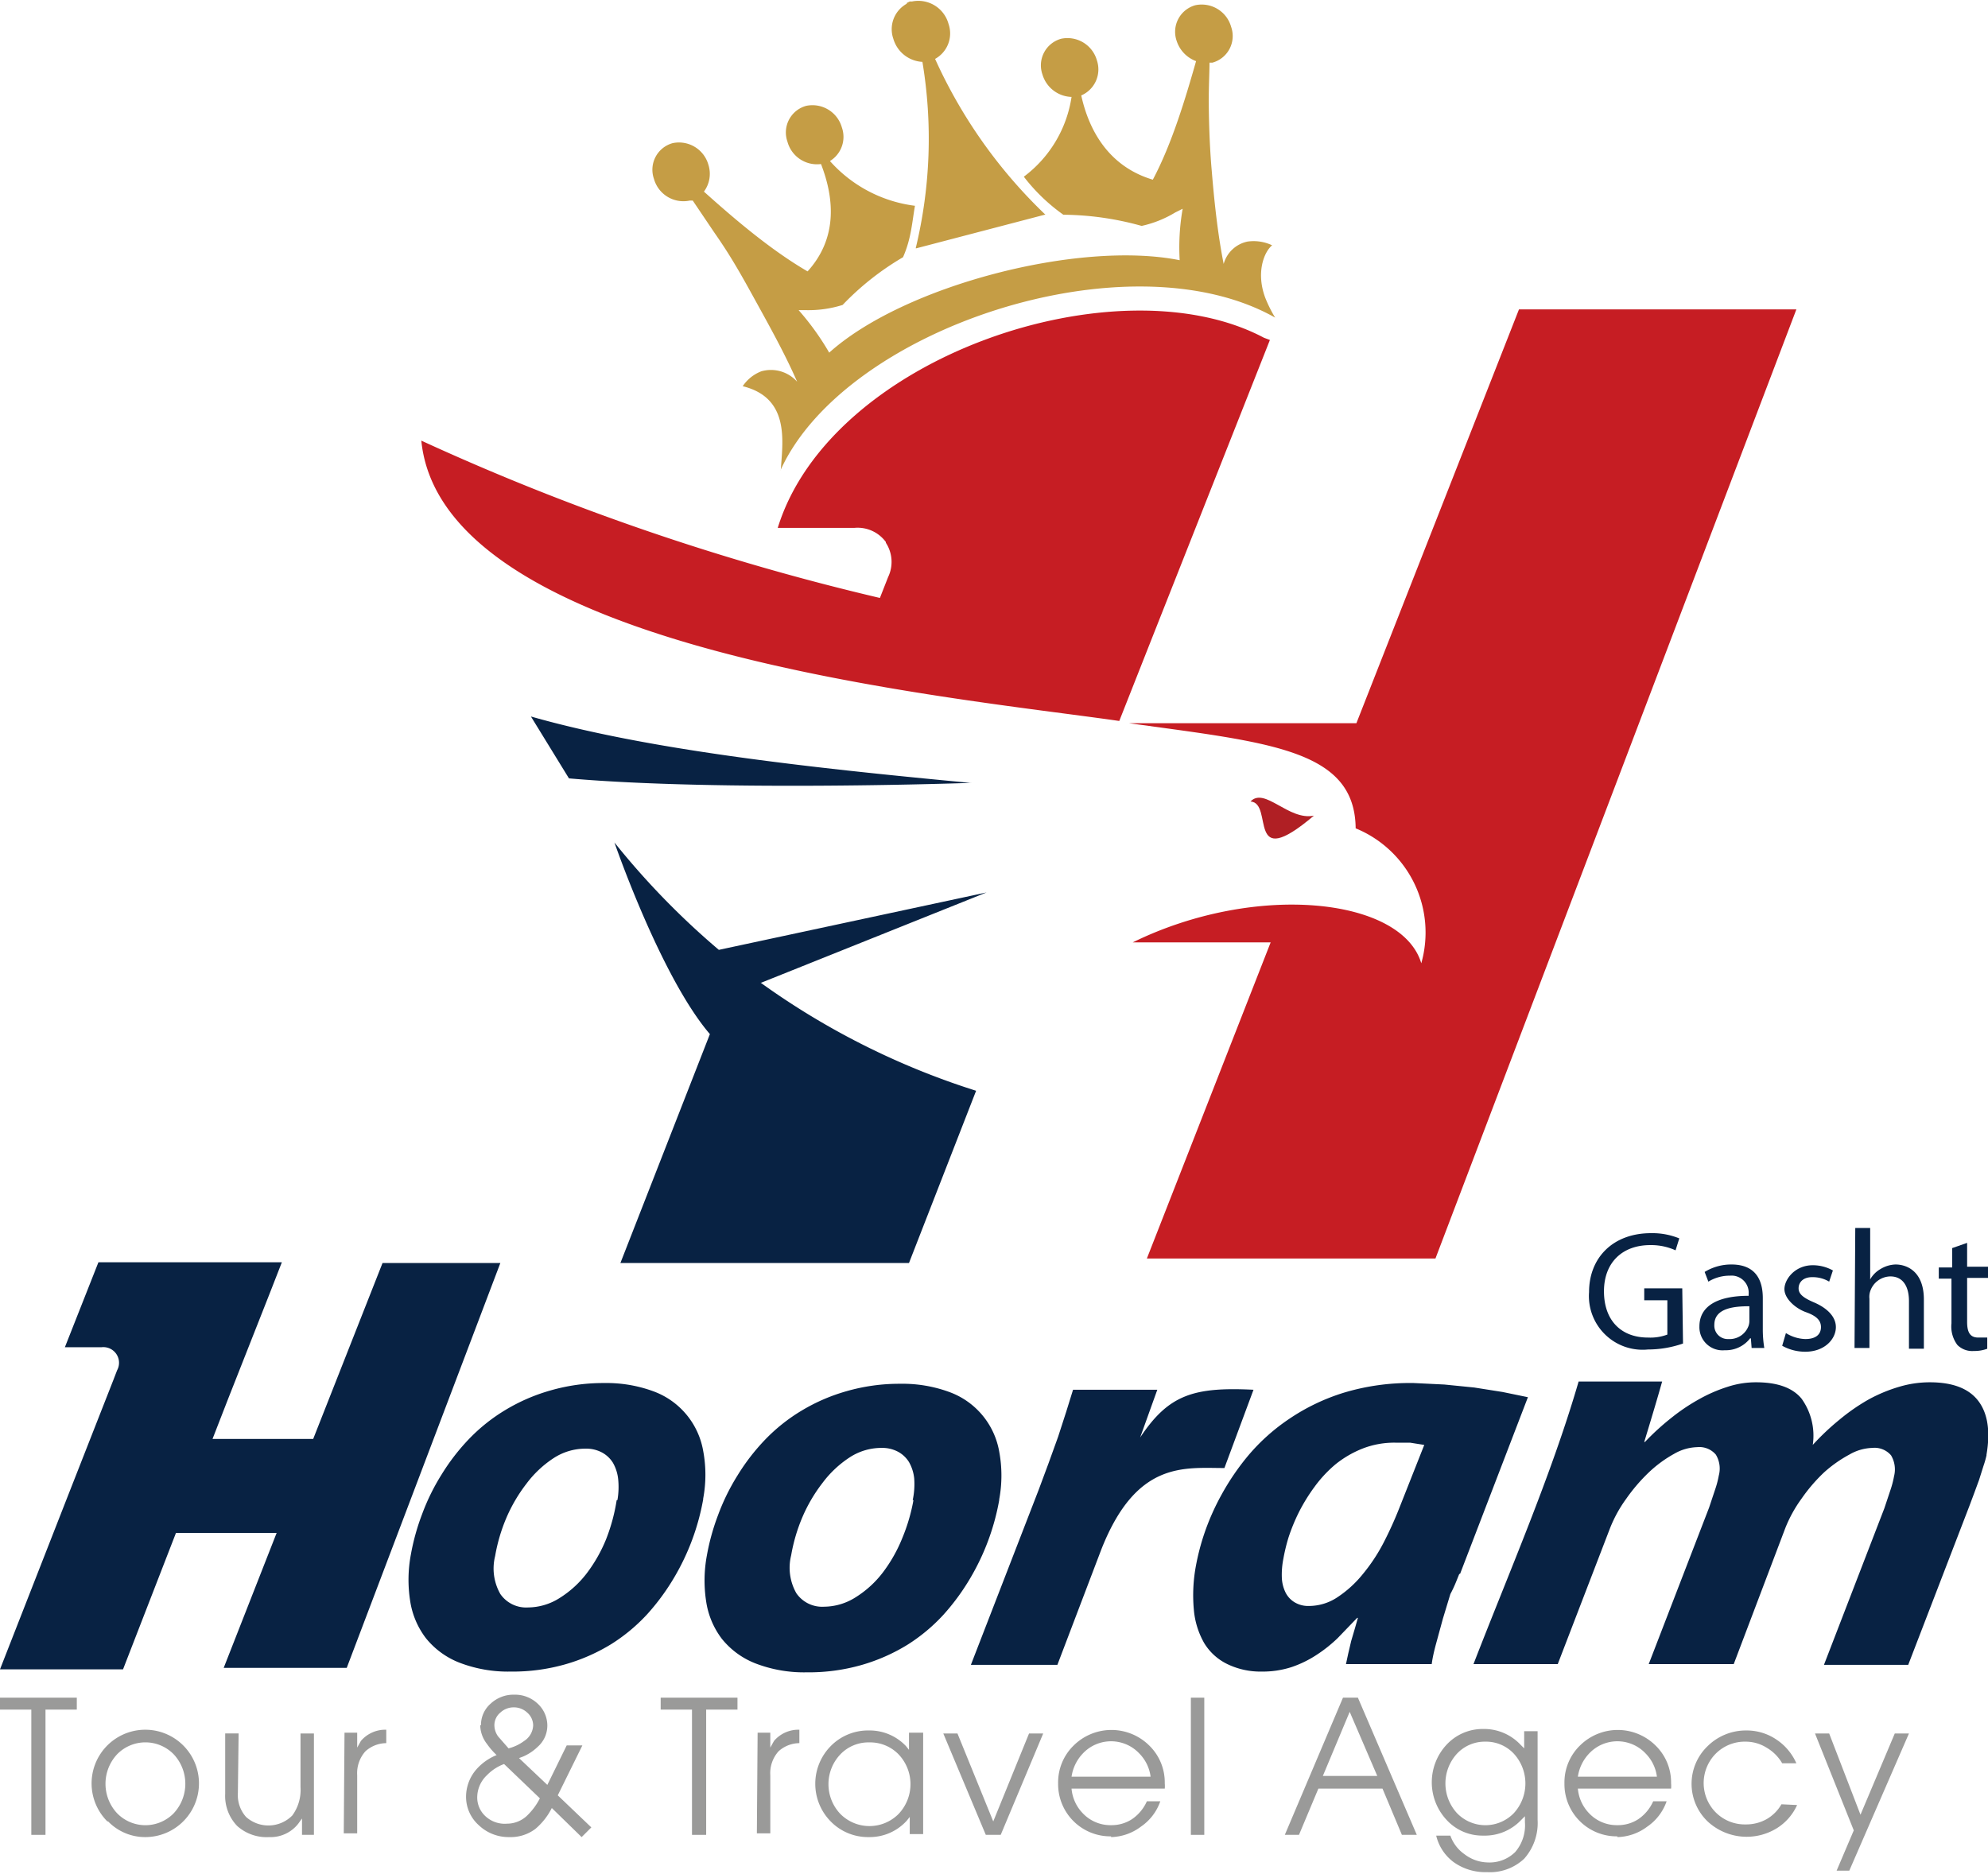
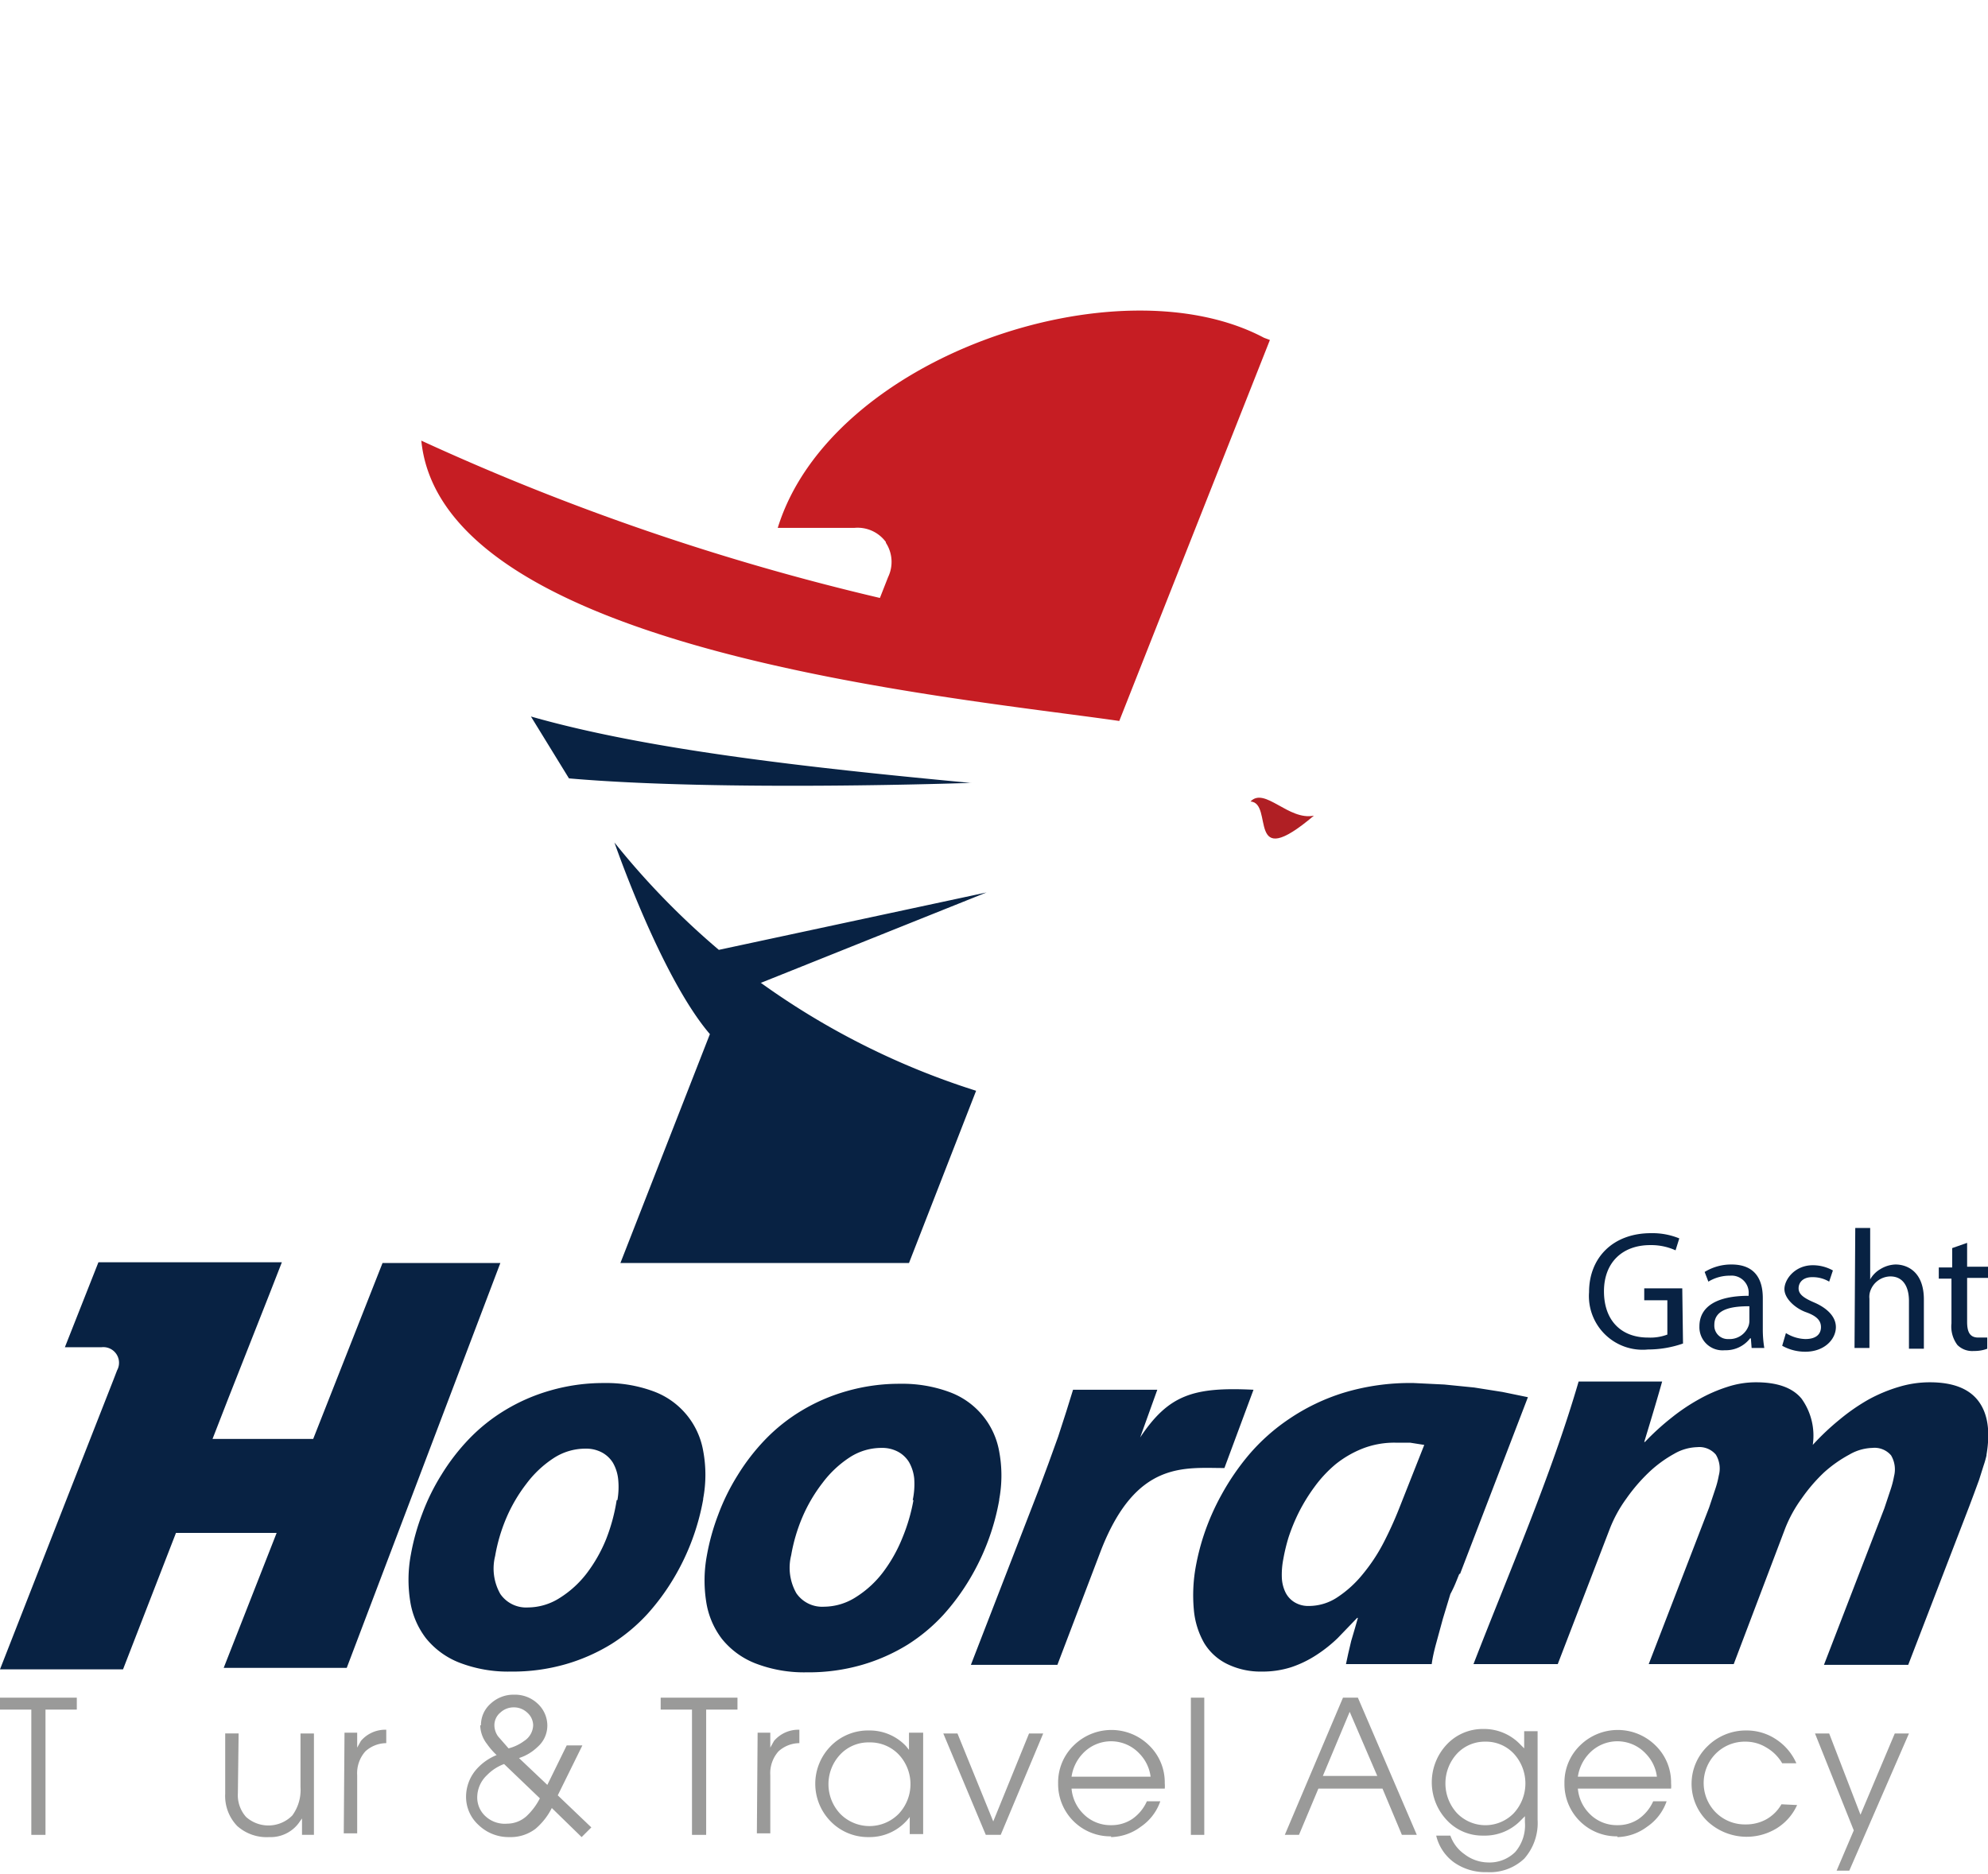
<svg xmlns="http://www.w3.org/2000/svg" viewBox="0 0 266.6 251.4">
  <defs>
    <style>.a{fill:#b01f24;}.a,.b,.c,.d{fill-rule:evenodd;}.b,.e{fill:#082243;}.c{fill:#c61d23;}.d{fill:#c59d45;}.f{fill:#9a9a99;}</style>
  </defs>
  <title>HOORAM 5 (1)</title>
-   <path class="a" d="M220.6,747.7h0" transform="translate(-164.2 -688.5)" />
  <path class="a" d="M340.4,797.9c-3.4.7-6.6-3.9-8.5-1.9,3.2.2-.7,9.7,8.5,1.9" transform="translate(-164.2 -688.5)" />
  <path class="b" d="M266.3,820.3l30.2-12.1-35.9,7.7a104.3,104.3,0,0,1-14-14.4h0s6.2,18,12.8,25.7l-12,30.7h38.7l9-23.1a102,102,0,0,1-28.9-14.5m28.1-26.8c-22.4-2.1-43.5-4.5-58.9-8.9l5.1,8.3C261.1,794.7,294.5,793.5,294.5,793.5Z" transform="translate(-164.2 -688.5)" />
-   <path class="c" d="M367.9,730l-21.8,55.5H315.6c18.8,2.6,30.3,3.5,30.4,14.1a15.1,15.1,0,0,1,8.8,18.1c-2.6-8.8-22.2-10.9-38.7-2.8h18.5L318,857.3h38.7L405.1,730Z" transform="translate(-164.2 -688.5)" />
  <path class="c" d="M283,761.3a4.7,4.7,0,0,1,.3,4.6l-1.1,2.8a324.7,324.7,0,0,1-61.5-21.1c2.8,28.2,70.7,34.3,93.6,37.6l4.5-11.4,15.7-39.7-.8-.3c-19.6-10.4-58.1,2.5-65.2,25.5h10.3a4.7,4.7,0,0,1,4.2,1.9" transform="translate(-164.2 -688.5)" />
-   <path class="d" d="M285.8,688.9l.4-.2h.3a4.2,4.2,0,0,1,4.9,3,3.9,3.9,0,0,1-1.8,4.7,67,67,0,0,0,14.8,20.9h-.1l-17.2,4.5h-.1a62.6,62.6,0,0,0,.9-25,4.3,4.3,0,0,1-3.9-3.1,3.9,3.9,0,0,1,1.8-4.7m-16.9,62.7c.2-3.7,1.4-9.8-5.1-11.4a5.3,5.3,0,0,1,2.5-2,4.7,4.7,0,0,1,4.8,1.4c-1.7-3.9-3.9-7.8-6.1-11.8s-3.4-5.9-5-8.2l-2.9-4.3h-.4a4.1,4.1,0,0,1-4.8-2.9,3.7,3.7,0,0,1,2.5-4.8,4.1,4.1,0,0,1,4.8,2.9,4,4,0,0,1-.6,3.6c3.9,3.5,8.9,7.8,13.9,10.7,3.9-4.3,3.7-9.5,1.8-14.4a4.1,4.1,0,0,1-4.5-3,3.7,3.7,0,0,1,2.5-4.8,4.1,4.1,0,0,1,4.8,2.9,3.8,3.8,0,0,1-1.6,4.5,18.3,18.3,0,0,0,11.4,6c-.4,2.3-.5,4.4-1.6,6.9a37.1,37.1,0,0,0-8.1,6.4,15.2,15.2,0,0,1-4.8.7h-1.1a35.4,35.4,0,0,1,4.1,5.7c10-9,33.5-15.1,47-12.4a29.9,29.9,0,0,1,.4-6.9l-1,.5a14.8,14.8,0,0,1-4.5,1.8,40.1,40.1,0,0,0-10.5-1.5,24.6,24.6,0,0,1-5.3-5.1,16.4,16.4,0,0,0,6.4-10.7,4.2,4.2,0,0,1-3.9-3,3.7,3.7,0,0,1,2.5-4.8,4.1,4.1,0,0,1,4.8,2.9,3.8,3.8,0,0,1-2.1,4.7c1.1,5,3.9,9.6,9.6,11.3,2.6-4.9,4.4-11,5.8-15.9A4.3,4.3,0,0,1,322,694a3.7,3.7,0,0,1,2.5-4.8,4.1,4.1,0,0,1,4.8,2.9,3.7,3.7,0,0,1-2.5,4.8h-.4c0,1.2-.1,3-.1,5.1s.1,6.1.4,9.4c.4,4.9.9,9,1.6,12.5a4.2,4.2,0,0,1,3.2-3,5.8,5.8,0,0,1,3.3.5c-1.1.9-2.2,3.7-.9,7.1a18.1,18.1,0,0,0,1.3,2.6C315.6,720,277.6,732.5,268.9,751.5Z" transform="translate(-164.2 -688.5)" />
  <path class="e" d="M389.9,868.7a14.3,14.3,0,0,1-4.7.8,7.2,7.2,0,0,1-7.9-7.7c0-4.6,3.2-7.9,8.3-7.9a9.5,9.5,0,0,1,3.8.7l-.5,1.6a7.9,7.9,0,0,0-3.4-.7c-3.7,0-6.2,2.3-6.2,6.2s2.3,6.2,5.9,6.2a6.5,6.5,0,0,0,2.6-.4v-4.6h-3.1v-1.6h5.1Z" transform="translate(-164.2 -688.5)" />
  <path class="e" d="M398.8,863.7h0c-2.2,0-4.7.3-4.7,2.5a1.8,1.8,0,0,0,1.9,1.9,2.7,2.7,0,0,0,2.7-1.8,2.1,2.1,0,0,0,.1-.6Zm.3,5.6L399,868h-.1a4.1,4.1,0,0,1-3.4,1.6,3.1,3.1,0,0,1-3.4-3.2c0-2.7,2.4-4.1,6.6-4.1v-.2a2.3,2.3,0,0,0-2.5-2.5,5.5,5.5,0,0,0-2.9.8l-.5-1.3a6.8,6.8,0,0,1,3.6-1c3.4,0,4.2,2.3,4.2,4.5v4.1a15.5,15.5,0,0,0,.2,2.6Z" transform="translate(-164.2 -688.5)" />
  <path class="e" d="M403.7,867.3a5.2,5.2,0,0,0,2.6.8c1.5,0,2.1-.7,2.1-1.6s-.6-1.5-2-2-2.9-1.8-2.9-3.1,1.4-3.2,3.8-3.2a5.5,5.5,0,0,1,2.7.7l-.5,1.5a4.3,4.3,0,0,0-2.3-.6c-1.2,0-1.8.7-1.8,1.5s.7,1.3,2.1,1.9,2.9,1.7,2.9,3.3-1.5,3.3-4.1,3.3a6.3,6.3,0,0,1-3.1-.8Z" transform="translate(-164.2 -688.5)" />
  <path class="e" d="M413,853.2h2v6.9h0a3.7,3.7,0,0,1,1.4-1.4,4.1,4.1,0,0,1,2-.6c1.5,0,3.8.9,3.8,4.7v6.6h-2V863c0-1.8-.7-3.3-2.5-3.3a2.9,2.9,0,0,0-2.7,2,2.4,2.4,0,0,0-.1,1v6.6h-2Z" transform="translate(-164.2 -688.5)" />
  <path class="e" d="M428,855.2v3.2h2.9v1.5H428v5.9c0,1.4.4,2.1,1.5,2.1h1.2v1.5a4.9,4.9,0,0,1-1.8.3,2.8,2.8,0,0,1-2.2-.8,4.1,4.1,0,0,1-.8-2.9v-6h-1.7v-1.5H426v-2.6Z" transform="translate(-164.2 -688.5)" />
  <path class="b" d="M430.6,883.7h0a13.5,13.5,0,0,1-.4,1.4l-.6,1.9-.7,1.9-.6,1.6-8.2,21.3H408.8l8.1-21,.8-2.4a12.8,12.8,0,0,0,.5-1.9,3.7,3.7,0,0,0-.4-2.8,2.9,2.9,0,0,0-2.5-1,6.5,6.5,0,0,0-3.1.9,17.3,17.3,0,0,0-3.4,2.4,22.4,22.4,0,0,0-3,3.5,17.9,17.9,0,0,0-2.2,4l-6.9,18.2H385.3l8.1-21,.8-2.4a12.8,12.8,0,0,0,.5-1.9,3.6,3.6,0,0,0-.4-2.8,2.9,2.9,0,0,0-2.5-1,6.5,6.5,0,0,0-3.1.9,16.6,16.6,0,0,0-3.4,2.5,23.5,23.5,0,0,0-3,3.5,17.8,17.8,0,0,0-2.2,4l-7,18.2H361.8c4.8-12.4,10.4-25.2,14.1-37.9h11.2c-.7,2.5-1.7,5.8-2.4,8.1h.1a33.1,33.1,0,0,1,3.5-3.2,26.1,26.1,0,0,1,3.7-2.5,20.3,20.3,0,0,1,3.9-1.7,12.2,12.2,0,0,1,3.8-.6q4.3,0,6.1,2.2a8.5,8.5,0,0,1,1.5,6.2,33.4,33.4,0,0,1,3.6-3.4,26.5,26.5,0,0,1,3.9-2.7,20.7,20.7,0,0,1,4.1-1.7,14.3,14.3,0,0,1,4.1-.6q4.6,0,6.5,2.5t1.1,7.2m-75.4-1.3h0l-3.4,8.6a50,50,0,0,1-2.1,4.6,23.8,23.8,0,0,1-2.8,4.2,14.9,14.9,0,0,1-3.3,3,6.9,6.9,0,0,1-3.9,1.2,3.5,3.5,0,0,1-1.9-.5,3.2,3.2,0,0,1-1.2-1.3,5,5,0,0,1-.5-2,10.9,10.9,0,0,1,.2-2.5,24.5,24.5,0,0,1,.7-2.9,25,25,0,0,1,1.4-3.4,24.1,24.1,0,0,1,2.1-3.4,17,17,0,0,1,2.8-3,14,14,0,0,1,3.6-2.1,11.7,11.7,0,0,1,4.5-.8h1.9Zm4.8,17.3h0l9.1-23.7-3.4-.7-3.8-.6-4-.4-4.1-.2a30.7,30.7,0,0,0-9.4,1.3,27.5,27.5,0,0,0-7.3,3.5,26.5,26.5,0,0,0-5.4,4.8,32.7,32.7,0,0,0-3.7,5.4,32.1,32.1,0,0,0-2.3,5.2,31.3,31.3,0,0,0-1.1,4.2,21.4,21.4,0,0,0-.3,6,10.9,10.9,0,0,0,1.4,4.5,7.4,7.4,0,0,0,3.1,2.8,10.2,10.2,0,0,0,4.6,1,12.6,12.6,0,0,0,4-.6,14.6,14.6,0,0,0,3.3-1.6,18.8,18.8,0,0,0,2.9-2.3l2.6-2.7h.1l-.4,1.4-.5,1.7-.4,1.7-.3,1.4h11.5c.1-.8.3-1.7.6-2.8s.6-2.2.9-3.3l1-3.3C359.3,901.2,359.6,900.3,359.9,899.6Zm-31.6-14.2h0c-5.4,0-11.8-1-16.5,10.9l-5.9,15.5H294.4l9.1-23.5,1.3-3.5,1.3-3.6,1.1-3.4.9-2.9h11.3l-2.3,6.4c3.8-5.7,7.1-6.8,15.2-6.4Zm-41.7,4.3h0a24.5,24.5,0,0,1-1.5,5.1,19.9,19.9,0,0,1-2.6,4.6,13.7,13.7,0,0,1-3.6,3.3,8,8,0,0,1-4.3,1.3,4.2,4.2,0,0,1-3.7-1.8,6.9,6.9,0,0,1-.7-5.1,23,23,0,0,1,1.5-5.1,21,21,0,0,1,2.7-4.6,14.3,14.3,0,0,1,3.6-3.4,7.8,7.8,0,0,1,4.3-1.3,4.5,4.5,0,0,1,2.2.5,3.9,3.9,0,0,1,1.5,1.4,5.6,5.6,0,0,1,.7,2.2A10.3,10.3,0,0,1,286.6,889.7Zm11.5-.1h0a17.5,17.5,0,0,0,0-6.4,10.4,10.4,0,0,0-6.7-8,18.2,18.2,0,0,0-6.6-1.1,25.6,25.6,0,0,0-7.2,1,24.8,24.8,0,0,0-6,2.6,23.7,23.7,0,0,0-4.9,3.9,28.2,28.2,0,0,0-3.7,4.8,28.7,28.7,0,0,0-2.6,5.3,30,30,0,0,0-1.5,5.4,18.3,18.3,0,0,0-.1,6.2,10.9,10.9,0,0,0,2.1,5,10.8,10.8,0,0,0,4.5,3.3,18.1,18.1,0,0,0,6.9,1.2,25.7,25.7,0,0,0,7.4-1,24.8,24.8,0,0,0,6.1-2.7,23.7,23.7,0,0,0,4.8-4,30.2,30.2,0,0,0,3.6-4.9,31.4,31.4,0,0,0,3.9-10.5Zm-51.2.1h0a10.3,10.3,0,0,0,.1-2.8,5.6,5.6,0,0,0-.7-2.2,3.9,3.9,0,0,0-1.5-1.4,4.5,4.5,0,0,0-2.2-.5,7.8,7.8,0,0,0-4.3,1.3,14.3,14.3,0,0,0-3.6,3.4,21,21,0,0,0-2.7,4.6,23,23,0,0,0-1.5,5.1,6.9,6.9,0,0,0,.7,5.1,4.2,4.2,0,0,0,3.7,1.8,8,8,0,0,0,4.3-1.3,13.7,13.7,0,0,0,3.6-3.3,19.9,19.9,0,0,0,2.6-4.6A24.5,24.5,0,0,0,246.9,889.7Zm11.5-.1a31.4,31.4,0,0,1-3.9,10.5,30.2,30.2,0,0,1-3.6,4.9,23.7,23.7,0,0,1-4.8,4,24.8,24.8,0,0,1-6.1,2.7,25.7,25.7,0,0,1-7.4,1,18.1,18.1,0,0,1-6.9-1.2,10.8,10.8,0,0,1-4.5-3.3,10.9,10.9,0,0,1-2.1-5,18.3,18.3,0,0,1,.1-6.2,30,30,0,0,1,1.5-5.4,28.7,28.7,0,0,1,2.6-5.3,28.2,28.2,0,0,1,3.7-4.8,23.7,23.7,0,0,1,4.9-3.9,24.8,24.8,0,0,1,6-2.6,25.6,25.6,0,0,1,7.2-1,18.2,18.2,0,0,1,6.6,1.1,10.4,10.4,0,0,1,6.7,8A17.4,17.4,0,0,1,258.5,889.5Zm-94.3,22.8h16.5l7.1-18.3h13.5l-7.1,18.1h16.5l20.6-54.3H215.5l-9.3,23.6H192.7l2.1-5.4,5.6-14.2h0l1.6-4.1H177.4l-4.5,11.4h4.9a2.1,2.1,0,0,1,2.1,3.1l-.5,1.3-6.2,15.8Z" transform="translate(-164.2 -688.5)" />
  <polygon class="f" points="4.2 229.3 0 229.3 0 228.5 0 227.7 10.3 227.7 10.3 228.5 10.3 229.3 6.1 229.3 6.1 246.1 5.1 246.1 4.2 246.1 4.2 229.3" />
-   <path class="f" d="M187.5,931.7h0a5.8,5.8,0,0,0,0-7.9,5.3,5.3,0,0,0-7.6,0,5.8,5.8,0,0,0,0,7.9,5.3,5.3,0,0,0,7.6,0m-8.9,1.1a7.2,7.2,0,1,1,5,2.1A6.9,6.9,0,0,1,178.7,932.8Z" transform="translate(-164.2 -688.5)" />
  <path class="f" d="M196.1,929a4.4,4.4,0,0,0,1.1,3.2,4.5,4.5,0,0,0,6.2-.2,5.8,5.8,0,0,0,1.1-3.8v-7.2h1.8v13.6h-1.6v-2.2l-.5.7a4.7,4.7,0,0,1-3.9,1.8,5.9,5.9,0,0,1-4.3-1.5,5.8,5.8,0,0,1-1.6-4.3v-8.1h1.8Z" transform="translate(-164.2 -688.5)" />
  <path class="f" d="M210.4,920.9h1.7v2l.5-.9a4.3,4.3,0,0,1,3.4-1.5v1.8a4.2,4.2,0,0,0-2.8,1.1,4.4,4.4,0,0,0-1.1,3.2v7.8h-1.8Z" transform="translate(-164.2 -688.5)" />
  <path class="f" d="M230.5,919.9h0a2.6,2.6,0,0,0,.5,1.5l1.4,1.6a6,6,0,0,0,2.1-1,2.6,2.6,0,0,0,1.2-2.1,2.3,2.3,0,0,0-.8-1.7,2.6,2.6,0,0,0-1.8-.7,2.6,2.6,0,0,0-1.8.7,2.2,2.2,0,0,0-.8,1.7m1.7,13.2h0a3.9,3.9,0,0,0,2.6-1,8.6,8.6,0,0,0,1.8-2.4l-4.8-4.6a6.2,6.2,0,0,0-2.3,1.5,4.1,4.1,0,0,0-1.3,2.9,3.4,3.4,0,0,0,1.1,2.6A3.8,3.8,0,0,0,232.2,933.1Zm-3.5-13.2a3.8,3.8,0,0,1,1.3-2.9,4.5,4.5,0,0,1,3.2-1.2,4.4,4.4,0,0,1,3.1,1.2,4,4,0,0,1,1.3,3,3.8,3.8,0,0,1-1.3,2.8,6.4,6.4,0,0,1-2.5,1.5l3.8,3.6,2.6-5.3h2.1l-3.3,6.7,4.5,4.3-1.3,1.3-4-3.9a8.9,8.9,0,0,1-2.2,2.8,5.5,5.5,0,0,1-3.5,1.1,5.8,5.8,0,0,1-4.1-1.6,5.1,5.1,0,0,1-1.7-3.8,5.6,5.6,0,0,1,1.4-3.7,7.2,7.2,0,0,1,2.7-1.9,9.5,9.5,0,0,1-1.3-1.5A4.2,4.2,0,0,1,228.6,919.9Z" transform="translate(-164.2 -688.5)" />
  <polygon class="f" points="92.8 229.3 88.6 229.3 88.6 228.5 88.6 227.7 98.9 227.7 98.9 228.5 98.9 229.3 94.7 229.3 94.7 246.1 93.7 246.1 92.8 246.1 92.8 229.3" />
  <path class="f" d="M265.8,920.9h1.7v2l.5-.9a4.3,4.3,0,0,1,3.4-1.5v1.8a4.2,4.2,0,0,0-2.8,1.1,4.4,4.4,0,0,0-1.1,3.2v7.8h-1.8Z" transform="translate(-164.2 -688.5)" />
-   <path class="f" d="M280.8,922.2h0a5.2,5.2,0,0,0-3.9,1.6,5.8,5.8,0,0,0,0,8,5.5,5.5,0,0,0,7.8,0,5.8,5.8,0,0,0,0-8,5.3,5.3,0,0,0-3.9-1.6m-.1,12.7a7,7,0,0,1-5.1-2.1,7.2,7.2,0,0,1,0-10.1,7,7,0,0,1,5.1-2.1,6.7,6.7,0,0,1,5,2.1l.4.5v-2.3H288v13.6h-1.8v-2.3l-.4.5A6.7,6.7,0,0,1,280.8,934.9Z" transform="translate(-164.2 -688.5)" />
+   <path class="f" d="M280.8,922.2h0a5.2,5.2,0,0,0-3.9,1.6,5.8,5.8,0,0,0,0,8,5.5,5.5,0,0,0,7.8,0,5.8,5.8,0,0,0,0-8,5.3,5.3,0,0,0-3.9-1.6m-.1,12.7a7,7,0,0,1-5.1-2.1,7.2,7.2,0,0,1,0-10.1,7,7,0,0,1,5.1-2.1,6.7,6.7,0,0,1,5,2.1l.4.5v-2.3H288v13.6h-1.8v-2.3A6.7,6.7,0,0,1,280.8,934.9Z" transform="translate(-164.2 -688.5)" />
  <polygon class="f" points="126.5 232.5 127.4 232.5 128.4 232.5 133.2 244.3 133.2 244.3 138 232.5 139 232.5 139.9 232.5 134.2 246.1 133.2 246.1 132.2 246.1 126.5 232.5" />
  <path class="f" d="M318.5,926.8h0a5.4,5.4,0,0,0-1.5-3.1,5.2,5.2,0,0,0-7.6,0,5.7,5.7,0,0,0-1.5,3.1Zm-5.3,8a7,7,0,0,1-7.1-7.1,6.9,6.9,0,0,1,2.1-5.1,7.2,7.2,0,0,1,10.1,0,6.9,6.9,0,0,1,2.1,5.1,3.6,3.6,0,0,1,0,.7H307.9a5.4,5.4,0,0,0,1.5,3.3,5.1,5.1,0,0,0,3.8,1.6,5,5,0,0,0,2.8-.8,5.7,5.7,0,0,0,2-2.4h1.8a6.8,6.8,0,0,1-2.6,3.4A6.9,6.9,0,0,1,313.2,934.9Z" transform="translate(-164.2 -688.5)" />
  <polygon class="f" points="159.7 227.7 160.6 227.7 161.5 227.7 161.5 246.1 160.6 246.1 159.7 246.1 159.7 227.7" />
  <path class="f" d="M341.6,926.7h7.3l-3.7-8.6h0Zm2.7-10.5h2l7.9,18.4h-2l-2.6-6.2h-8.6l-2.6,6.2h-1.9Z" transform="translate(-164.2 -688.5)" />
  <path class="f" d="M363.4,922.1h0a5.1,5.1,0,0,0-3.8,1.6,5.9,5.9,0,0,0,0,8,5.3,5.3,0,0,0,7.6,0,5.9,5.9,0,0,0,0-8,5.1,5.1,0,0,0-3.8-1.6m.3,16.2a4.9,4.9,0,0,0,3.7-1.4,5.5,5.5,0,0,0,1.3-4v-.8l-.5.5a6.7,6.7,0,0,1-5.1,2.1,6.5,6.5,0,0,1-4.9-2.1,7.4,7.4,0,0,1,0-10.1,6.6,6.6,0,0,1,4.9-2.1,6.7,6.7,0,0,1,5,2.1l.5.5v-2.3h1.8v11.9a7.2,7.2,0,0,1-1.8,5.2,6.7,6.7,0,0,1-5,1.8,7.3,7.3,0,0,1-4.4-1.3,6.2,6.2,0,0,1-2.4-3.6h1.9a5.1,5.1,0,0,0,1.9,2.5A5.3,5.3,0,0,0,363.7,938.3Z" transform="translate(-164.2 -688.5)" />
  <path class="f" d="M386.4,926.8h0a5.4,5.4,0,0,0-1.5-3.1,5.2,5.2,0,0,0-7.6,0,5.7,5.7,0,0,0-1.5,3.1Zm-5.3,8a7,7,0,0,1-7.1-7.1,6.9,6.9,0,0,1,2.1-5.1,7.2,7.2,0,0,1,10.1,0,6.9,6.9,0,0,1,2.1,5.1,3.6,3.6,0,0,1,0,.7H375.8a5.4,5.4,0,0,0,1.5,3.3,5.1,5.1,0,0,0,3.8,1.6,5,5,0,0,0,2.8-.8,5.7,5.7,0,0,0,2-2.4h1.8a6.8,6.8,0,0,1-2.6,3.4A6.9,6.9,0,0,1,381.1,934.9Z" transform="translate(-164.2 -688.5)" />
  <path class="f" d="M405.2,930.6a7.1,7.1,0,0,1-2.7,3.1,7.7,7.7,0,0,1-9.3-.9,7,7,0,0,1,0-10.1,7.3,7.3,0,0,1,5.2-2.1,7.1,7.1,0,0,1,4,1.2,7.4,7.4,0,0,1,2.7,3.2h-1.9a5.8,5.8,0,0,0-2.1-2.1,5.3,5.3,0,0,0-2.8-.8,5.5,5.5,0,0,0-4,1.6,5.6,5.6,0,0,0,0,7.9,5.5,5.5,0,0,0,4,1.6,5.6,5.6,0,0,0,2.8-.7,5.4,5.4,0,0,0,2-2Z" transform="translate(-164.2 -688.5)" />
  <polygon class="f" points="248 250.9 247.2 250.9 246.3 250.9 248.6 245.5 248.6 245.5 243.4 232.5 244.3 232.5 245.3 232.5 249.5 243.4 249.5 243.4 254.1 232.5 255.1 232.5 256 232.5 248 250.9" />
</svg>